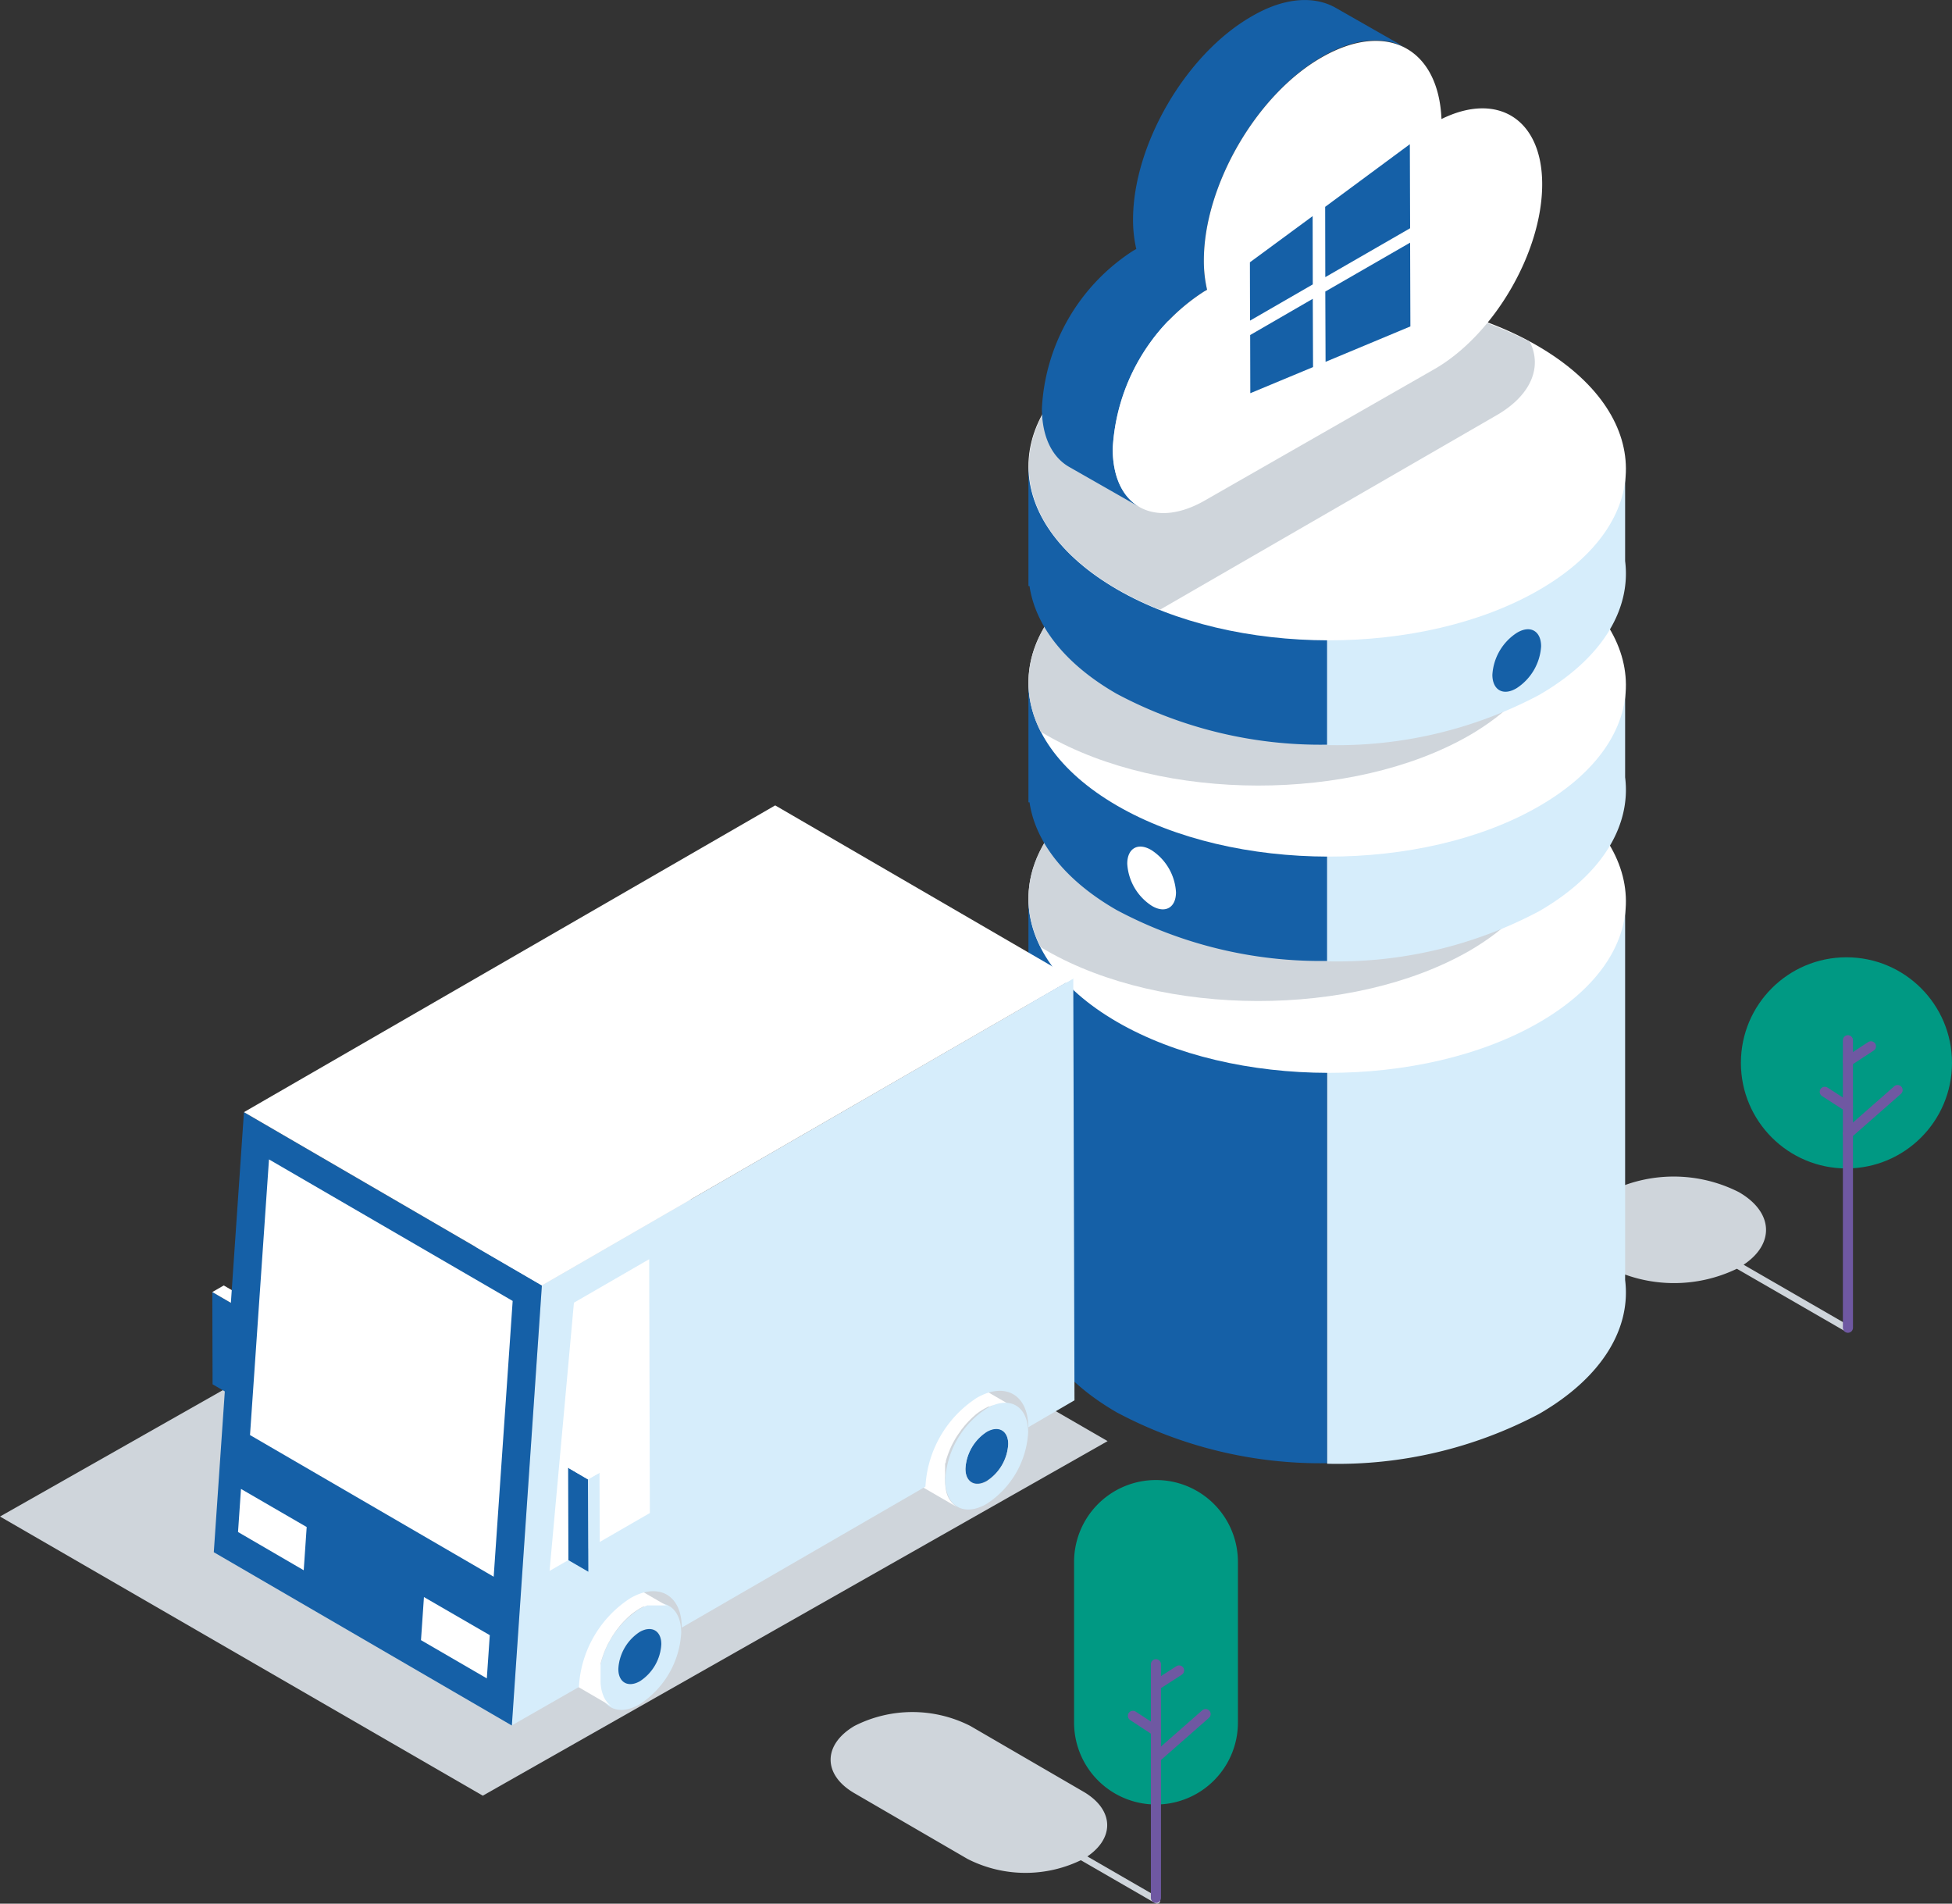
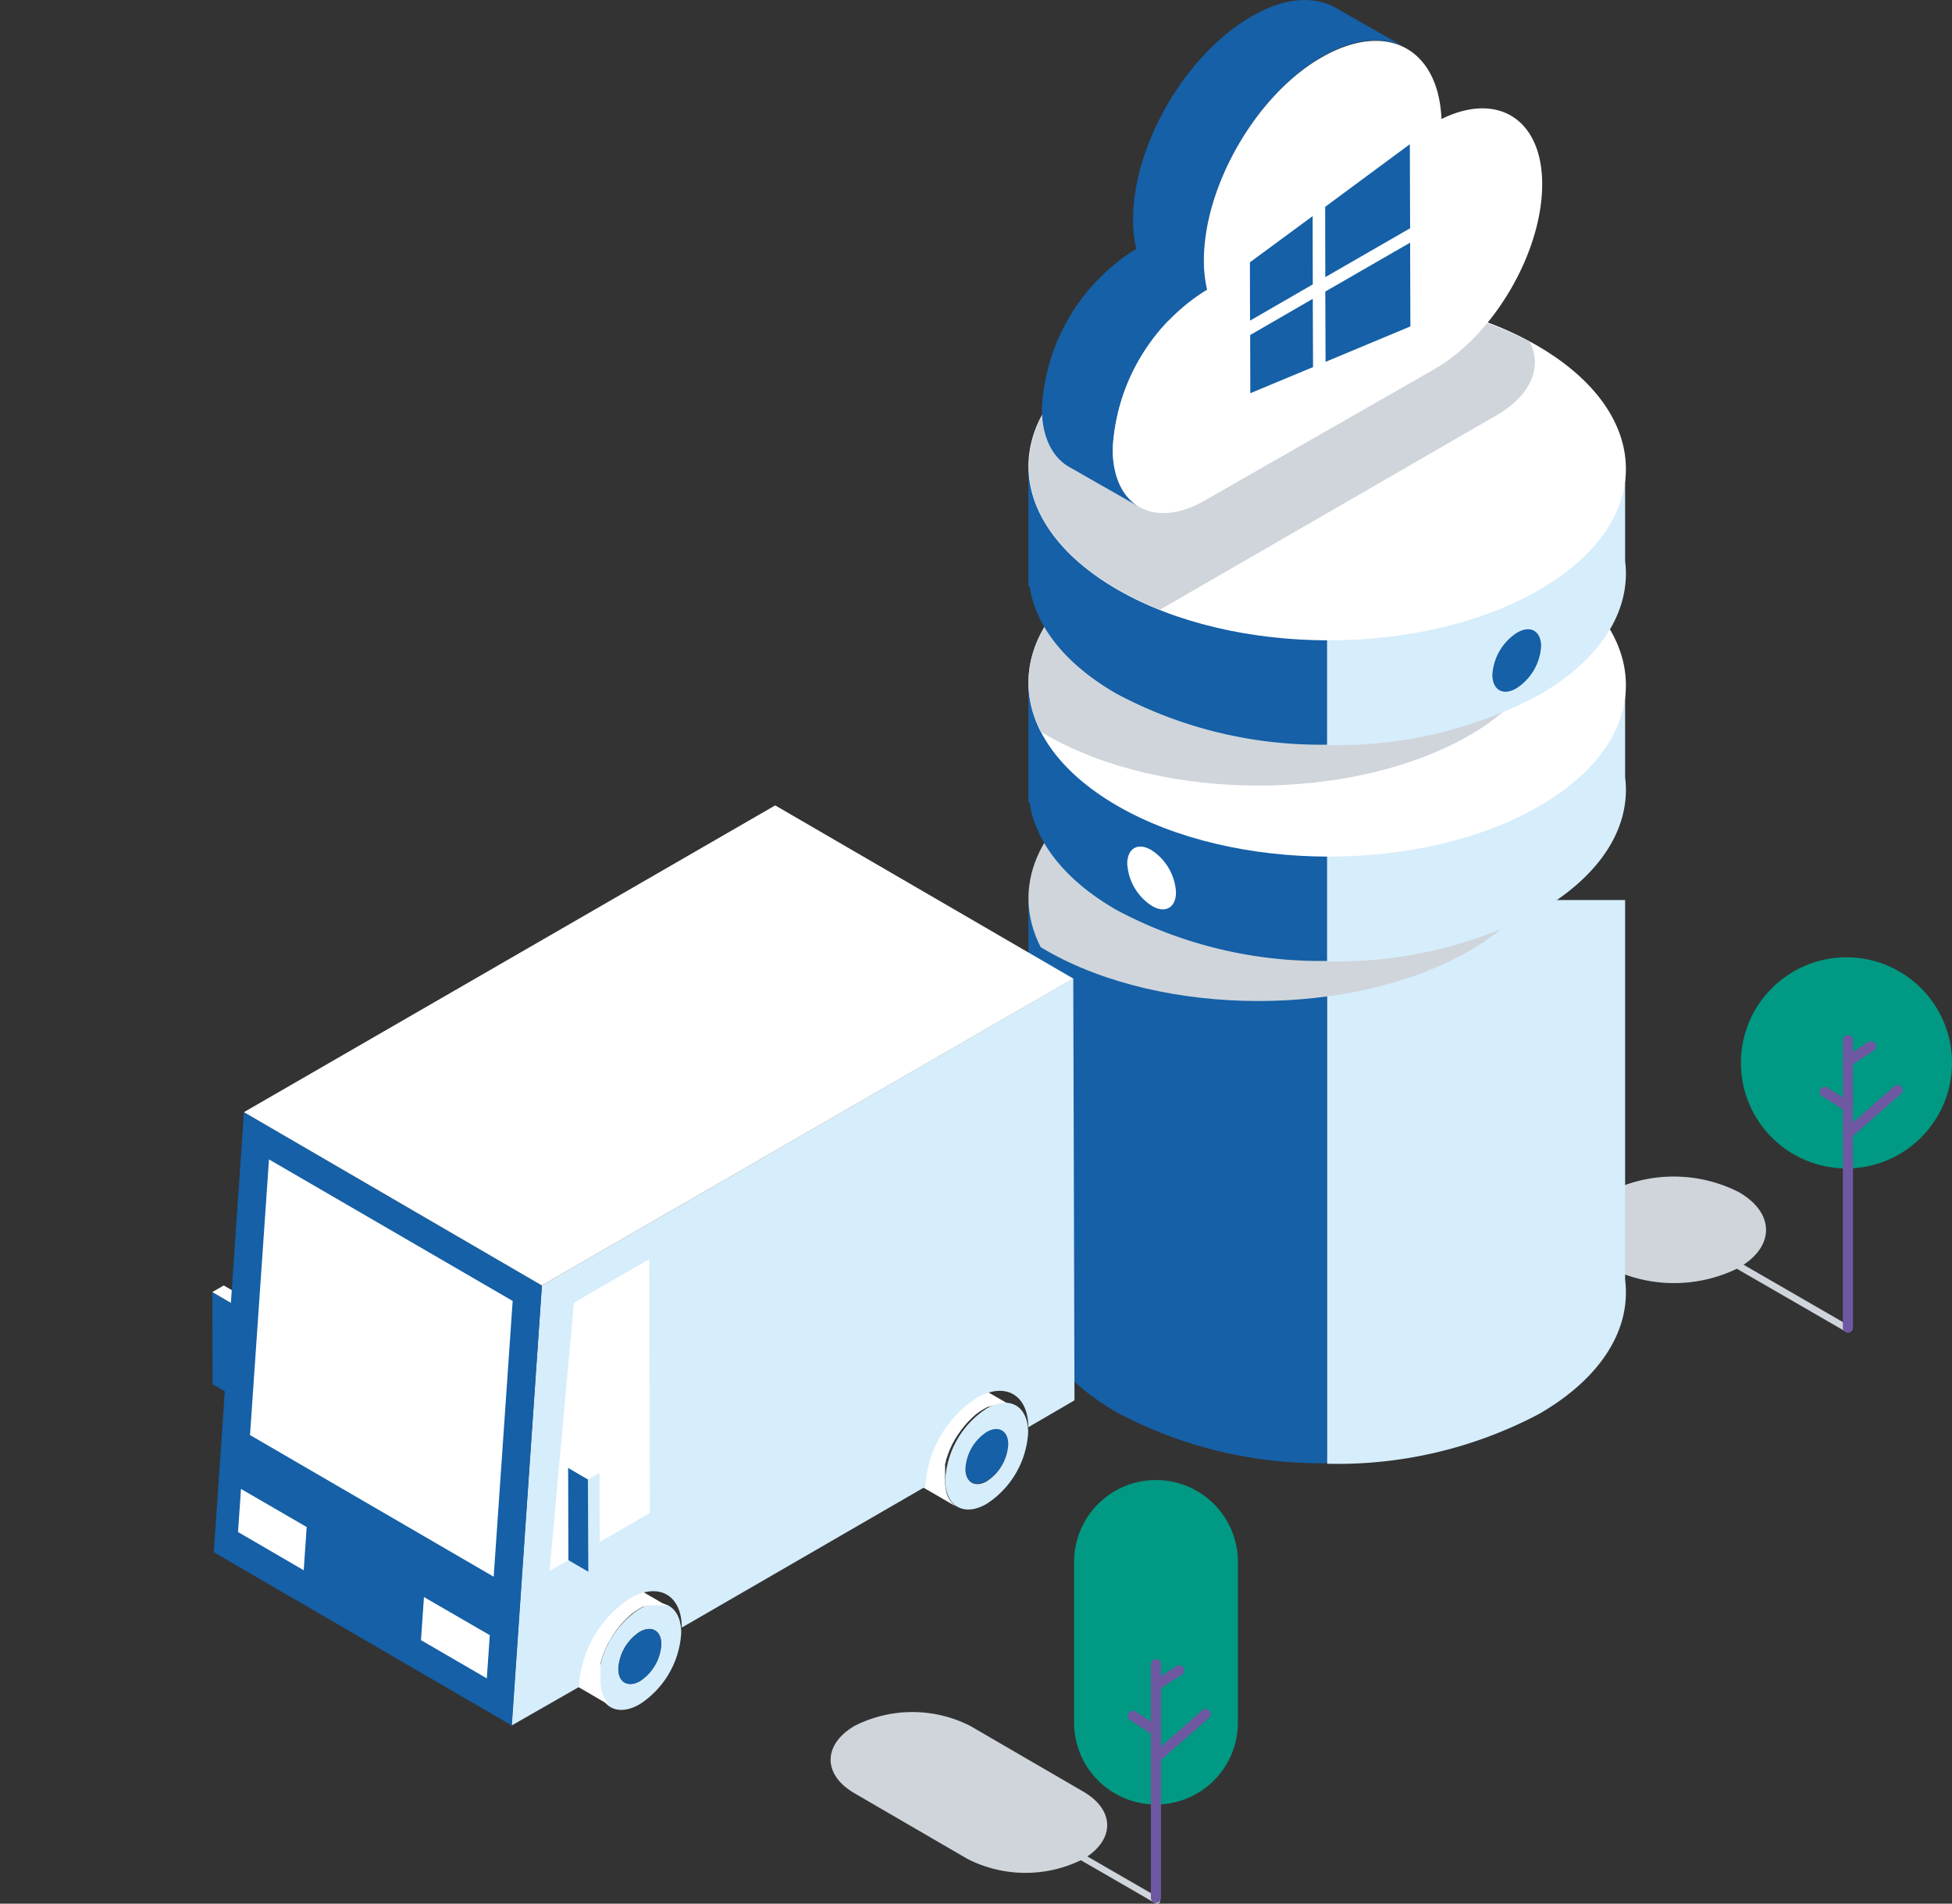
<svg xmlns="http://www.w3.org/2000/svg" viewBox="0 0 144.99 141.37">
  <rect x="0" y="0" width="144.99" height="141.37" fill="#333333" stroke="none" />
  <title>managed-azure-stack</title>
-   <polygon points="82.27 107.02 46.42 86.3 0 112.62 35.86 133.35 82.27 107.02" fill="#cfd5db" />
  <path d="M137.37,98.46l-7.86-4.54c2.33-1.55,2.22-3.91-.35-5.39a10.7,10.7,0,0,0-9.68,0c-2.66,1.54-2.65,4,0,5.59a10.74,10.74,0,0,0,9.53.1l8.09,4.67a.24.24,0,0,0,.24-.42Z" fill="#cfd5db" />
  <circle cx="137.15" cy="78.93" r="7.84" fill="#009983" />
  <line x1="137.26" y1="77.25" x2="137.26" y2="98.6" fill="none" stroke="#6f58a2" stroke-linecap="round" stroke-linejoin="round" stroke-width="0.75" />
  <line x1="137.26" y1="84.19" x2="140.95" y2="80.95" fill="none" stroke="#6f58a2" stroke-linecap="round" stroke-linejoin="round" stroke-width="0.75" />
  <path d="M137.26,98.6" fill="none" stroke="#6f58a2" stroke-linecap="round" stroke-linejoin="round" stroke-width="0.75" />
  <path d="M137.26,77.25" fill="none" stroke="#6f58a2" stroke-linecap="round" stroke-linejoin="round" stroke-width="0.75" />
  <path d="M134.87,79.61" fill="none" stroke="#6f58a2" stroke-miterlimit="10" stroke-width="0.75" />
  <line x1="135.54" y1="81.08" x2="137.26" y2="82.19" fill="none" stroke="#6f58a2" stroke-linecap="round" stroke-linejoin="round" stroke-width="0.75" />
  <line x1="138.97" y1="77.7" x2="137.26" y2="78.82" fill="none" stroke="#6f58a2" stroke-linecap="round" stroke-linejoin="round" stroke-width="0.75" />
  <path d="M76.39,66.84V95.77s0,.07,0,.11v0h0c.05,3.25,2.24,6.5,6.55,9a32.2,32.2,0,0,0,15.64,3.78V66.84Z" fill="#1560a7" />
  <path d="M120.71,95V66.84H98.58v41.86A32,32,0,0,0,114.32,105c4.71-2.72,6.84-6.37,6.39-9.95" fill="#d6edfb" />
-   <path d="M114.32,75.93c-8.64,5-22.69,5-31.38-.06s-8.74-13.13-.1-18.12,22.69-5,31.38.06,8.74,13.13.1,18.12" fill="#fff" />
  <path d="M114.63,58l-.41-.24c-8.69-5-22.74-5-31.38-.06-5.91,3.42-7.76,8.29-5.54,12.64l.41.24c8.69,5,22.74,5,31.38.06,5.91-3.41,7.76-8.29,5.54-12.64" fill="#cfd5db" />
  <path d="M82.84,49.49a19,19,0,0,0-1.95,1.29h-4.5v7.69s0,.07,0,.11v1h.08c.43,2.92,2.59,5.77,6.47,8a32.18,32.18,0,0,0,15.64,3.78V45.77a32,32,0,0,0-15.74,3.72" fill="#1560a7" />
  <path d="M120.71,57.72V50.78H116.1a19.43,19.43,0,0,0-1.88-1.23,32.21,32.21,0,0,0-15.64-3.78V71.39a32,32,0,0,0,15.74-3.72c4.71-2.72,6.84-6.37,6.39-9.95" fill="#d6edfb" />
  <path d="M114.32,59.87c-8.64,5-22.69,5-31.38-.06s-8.74-13.13-.1-18.12,22.69-5,31.38.06,8.74,13.13.1,18.12" fill="#fff" />
  <path d="M114.63,42l-.41-.24c-8.69-5-22.74-5-31.38-.06-5.91,3.42-7.76,8.29-5.54,12.64l.41.24c8.69,5,22.74,5,31.38.06,5.91-3.41,7.76-8.29,5.54-12.64" fill="#cfd5db" />
  <path d="M82.84,33.43a19,19,0,0,0-1.95,1.29h-4.5v7.69s0,.07,0,.11v1h.08c.43,2.92,2.59,5.77,6.47,8a32.19,32.19,0,0,0,15.64,3.78V29.71a32,32,0,0,0-15.74,3.72" fill="#1560a7" />
  <path d="M120.71,41.66V34.72H116.1a19.24,19.24,0,0,0-1.88-1.23,32.2,32.2,0,0,0-15.64-3.78V55.33a32,32,0,0,0,15.74-3.72c4.71-2.72,6.84-6.37,6.39-9.95" fill="#d6edfb" />
  <path d="M114.32,43.81c-8.64,5-22.69,5-31.38-.06s-8.74-13.13-.1-18.12,22.69-5,31.38.06,8.74,13.13.1,18.12" fill="#fff" />
  <path d="M87.35,66.26c0,1.15-.81,1.61-1.81,1a4,4,0,0,1-1.81-3.12c0-1.15.81-1.61,1.81-1a4,4,0,0,1,1.81,3.12" fill="#fff" />
  <path d="M110.85,50.1c0,1.15.81,1.61,1.81,1A4,4,0,0,0,114.47,48c0-1.15-.81-1.61-1.81-1a4,4,0,0,0-1.81,3.12" fill="#1560a7" />
  <path d="M87.35,34.21c0,1.15-.81,1.61-1.81,1a4,4,0,0,1-1.81-3.12c0-1.15.81-1.61,1.81-1a4,4,0,0,1,1.81,3.12" fill="#fff" />
  <polygon points="17.25 96.81 17.27 103.66 18.12 103.17 18.1 96.32 17.25 96.81" fill="#d6edfb" />
  <polygon points="17.25 96.81 15.77 95.95 15.79 102.8 17.27 103.66 17.25 96.81" fill="#1560a7" />
  <polygon points="18.1 96.32 16.62 95.46 15.77 95.95 17.25 96.81 18.1 96.32" fill="#fff" />
  <path d="M50.6,121.24a6.77,6.77,0,0,1-3.07,5.31c-1.7,1-3.08.19-3.09-1.76a6.78,6.78,0,0,1,3.07-5.31c1.7-1,3.08-.19,3.09,1.76m-3.07,3.6a3.5,3.5,0,0,0,1.59-2.75c0-1-.72-1.41-1.6-.91a3.5,3.5,0,0,0-1.59,2.75c0,1,.72,1.41,1.6.91" fill="#d6edfb" />
  <path d="M47.52,121.19a3.51,3.51,0,0,0-1.59,2.75c0,1,.72,1.41,1.6.91a3.5,3.5,0,0,0,1.59-2.75c0-1-.72-1.41-1.6-.91" fill="#1560a7" />
  <path d="M40.77,122.28h0s0-.05,0-.08l0-.29,0-.14c0-.08,0-.16,0-.23l0-.15.06-.22L41,121l.07-.21.06-.16.08-.21.07-.16.09-.2.08-.16.11-.2.09-.16.12-.19.1-.15L42,119l.11-.15.14-.17.11-.14.15-.16.12-.13.16-.16.12-.12.17-.15.12-.1.2-.15.1-.07.3-.19h0l.29-.15h0l.09,0,.2-.08.11,0,.18,0,.11,0,.16,0h.36l.15,0,.09,0,.15,0,.07,0,.21.1h0l3.69,2.14-.21-.1-.07,0-.15,0h-.09l-.15,0h-.36l-.16,0-.11,0-.17,0-.11,0-.2.08-.09,0-.3.16-.3.2-.1.07-.2.15-.11.1-.17.15-.12.12-.16.16-.12.13-.15.17-.11.14-.14.18-.11.15-.12.18-.1.15-.11.19-.09.16-.11.19-.08.16-.09.2-.07.16-.08.2-.06.17-.07.21-.05.16-.06.22,0,.15,0,.23,0,.14c0,.1,0,.19,0,.29s0,.05,0,.08,0,.24,0,.36a2.91,2.91,0,0,0,.24,1.23,1.88,1.88,0,0,0,.28.44,1.55,1.55,0,0,0,.37.31l-3.69-2.15a1.58,1.58,0,0,1-.37-.31,1.73,1.73,0,0,1-.15-.2,1.84,1.84,0,0,1-.17-.34,3,3,0,0,1-.2-1.13c0-.12,0-.24,0-.36" fill="#fff" />
  <path d="M66.53,107.75c0-.12,0-.23,0-.35h0v-.08c0-.09,0-.19,0-.28s0-.09,0-.14,0-.16,0-.23,0-.1,0-.15l.06-.22.05-.16.07-.21.06-.16.08-.21.07-.16.1-.2.08-.16.1-.19.09-.16.12-.19.1-.15.12-.18.11-.15.14-.18.11-.14.15-.17.12-.13.16-.16.12-.11.17-.15.11-.1.2-.15.1-.07.31-.19.29-.15h0l.09,0,.2-.08.11,0,.17,0,.11,0,.16,0h.36l.15,0h.09l.15,0,.07,0,.21.1h0l3.69,2.14-.21-.1-.07,0-.15,0-.09,0-.15,0h-.36l-.16,0-.11,0-.18,0-.11,0-.2.08-.09,0-.3.16-.31.19-.1.07-.2.15-.11.1-.17.15-.12.12-.16.16-.12.13-.15.17-.11.14-.14.17-.1.15-.13.18-.1.15-.12.19-.09.16-.11.2-.08.16-.09.2-.07.17-.08.2-.06.17-.07.21-.05.16c0,.07,0,.14-.06.22l0,.16c0,.08,0,.16,0,.23l0,.14c0,.09,0,.19,0,.28s0,.06,0,.08a3.62,3.62,0,0,0,0,.37,3.37,3.37,0,0,0,.06.67,1.85,1.85,0,0,0,.83,1.3l-2.33-1.35-1.36-.79-.2-.14a2.29,2.29,0,0,1-.7-1.83Z" fill="#fff" />
  <path d="M73.29,106.31a3.5,3.5,0,0,0-1.58,2.75c0,1,.72,1.41,1.59.91a3.49,3.49,0,0,0,1.59-2.75c0-1-.72-1.42-1.6-.91" fill="#1560a7" />
  <path d="M76.37,106.36a6.77,6.77,0,0,1-3.07,5.31c-1.7,1-3.08.19-3.09-1.76a6.76,6.76,0,0,1,3.07-5.31c1.7-1,3.08-.19,3.09,1.76M73.3,110a3.5,3.5,0,0,0,1.59-2.75c0-1-.72-1.42-1.6-.91a3.49,3.49,0,0,0-1.58,2.75c0,1,.72,1.41,1.6.91" fill="#d6edfb" />
  <path d="M40.25,95.46,38,128.14,43,125.28a8.39,8.39,0,0,1,3.81-6.59c2.11-1.22,3.83-.24,3.83,2.18L68.74,110.4a8.39,8.39,0,0,1,3.81-6.59c2.11-1.22,3.82-.24,3.83,2.18l3.43-2-.09-31.33Z" fill="#d6edfb" />
  <polygon points="40.25 95.46 18.12 82.59 15.88 115.27 38.02 128.14 40.25 95.46" fill="#1560a7" />
  <polygon points="79.72 72.67 57.58 59.81 18.12 82.59 40.25 95.46 79.72 72.67" fill="#fff" />
  <polygon points="42.63 96.74 40.82 116.66 48.27 112.36 48.22 93.51 42.63 96.74" fill="#fff" />
  <polygon points="43.67 109.86 43.7 116.72 44.55 116.22 44.53 109.37 43.67 109.86" fill="#d6edfb" />
  <polygon points="43.67 109.86 42.2 109 42.22 115.86 43.7 116.72 43.67 109.86" fill="#1560a7" />
  <polygon points="44.53 109.37 43.05 108.51 42.2 109 43.67 109.86 44.53 109.37" fill="#fff" />
  <polygon points="18.57 106.57 19.98 86.1 38.08 96.61 36.67 117.09 18.57 106.57" fill="#fff" />
  <polygon points="31.49 118.6 36.38 121.43 36.16 124.64 31.27 121.8 31.49 118.6" fill="#fff" />
  <polygon points="17.9 110.57 22.78 113.4 22.56 116.61 17.68 113.77 17.9 110.57" fill="#fff" />
  <path d="M86.16,45.28l25-14.44c2.58-1.49,3.41-3.59,2.47-5.46A31.63,31.63,0,0,0,100.57,22a11.68,11.68,0,0,0-2.85,1.13A5.33,5.33,0,0,0,95,26.24a23.15,23.15,0,0,0-12.13-.62l0,0c-8.64,5-8.59,13.1.1,18.12A24.23,24.23,0,0,0,86.16,45.28Z" fill="#cfd5db" />
  <path d="M84.17,18.62l.23-.13a9.53,9.53,0,0,1-.24-2.16C84.15,10.77,88.08,4,93,1.2,95.4-.2,97.62-.33,99.23.59l5.26,3c-1.6-.93-3.82-.8-6.27.61C93.34,7,89.41,13.8,89.42,19.36a9.53,9.53,0,0,0,.24,2.16l-.23.13a14.83,14.83,0,0,0-6.78,11.67c0,2.13.76,3.63,2,4.34l-5.26-3c-1.22-.71-2-2.2-2-4.34A14.83,14.83,0,0,1,84.17,18.62Z" fill="#1560a7" />
  <path d="M98.21,4.24C93.34,7,89.41,13.8,89.42,19.36a9.53,9.53,0,0,0,.24,2.16l-.23.13a14.83,14.83,0,0,0-6.78,11.67c0,4.29,3.07,6,6.82,3.86l17.08-9.77c4.42-2.54,8-8.68,8-13.73,0-4.83-3.31-6.9-7.48-4.84C106.85,3.58,103,1.51,98.21,4.24Z" fill="#fff" />
  <polygon points="98.46 26.87 98.44 21.65 104.74 18.02 104.76 24.24 98.46 26.87" fill="#1560a7" />
  <polygon points="98.43 15.36 104.72 10.71 104.74 16.95 98.44 20.58 98.43 15.36" fill="#1560a7" />
  <polygon points="92.87 29.2 92.86 24.88 97.51 22.19 97.53 27.26 92.87 29.2" fill="#1560a7" />
  <polygon points="92.85 23.81 92.84 19.48 97.5 16.05 97.51 21.12 92.85 23.81" fill="#1560a7" />
  <path d="M77.73,136.67l8.09,4.67a.24.24,0,0,0,.24-.42l-7.86-4.54Z" fill="#cfd5db" />
  <path d="M85.86,109.91A6.08,6.08,0,0,0,79.78,116v11.92a6.08,6.08,0,1,0,12.17,0V116A6.08,6.08,0,0,0,85.86,109.91Z" fill="#009983" />
  <path d="M63.47,128.17a9.49,9.49,0,0,1,8.6,0l8.4,4.88c2.37,1.38,2.35,3.61,0,5a9.47,9.47,0,0,1-8.6,0l-8.4-4.88c-2.37-1.37-2.36-3.61,0-5" fill="#cfd5db" />
  <line x1="85.86" y1="123.59" x2="85.86" y2="140.94" fill="none" stroke="#6f58a2" stroke-linecap="round" stroke-linejoin="round" stroke-width="0.75" />
  <line x1="85.86" y1="130.53" x2="89.55" y2="127.29" fill="none" stroke="#6f58a2" stroke-linecap="round" stroke-linejoin="round" stroke-width="0.75" />
  <path d="M85.86,140.94" fill="none" stroke="#6f58a2" stroke-linecap="round" stroke-linejoin="round" stroke-width="0.75" />
  <path d="M85.86,123.59" fill="none" stroke="#6f58a2" stroke-linecap="round" stroke-linejoin="round" stroke-width="0.75" />
-   <path d="M83.47,126" fill="none" stroke="#6f58a2" stroke-miterlimit="10" stroke-width="0.75" />
  <line x1="84.15" y1="127.42" x2="85.86" y2="128.54" fill="none" stroke="#6f58a2" stroke-linecap="round" stroke-linejoin="round" stroke-width="0.75" />
  <line x1="87.58" y1="124.05" x2="85.86" y2="125.16" fill="none" stroke="#6f58a2" stroke-linecap="round" stroke-linejoin="round" stroke-width="0.75" />
</svg>